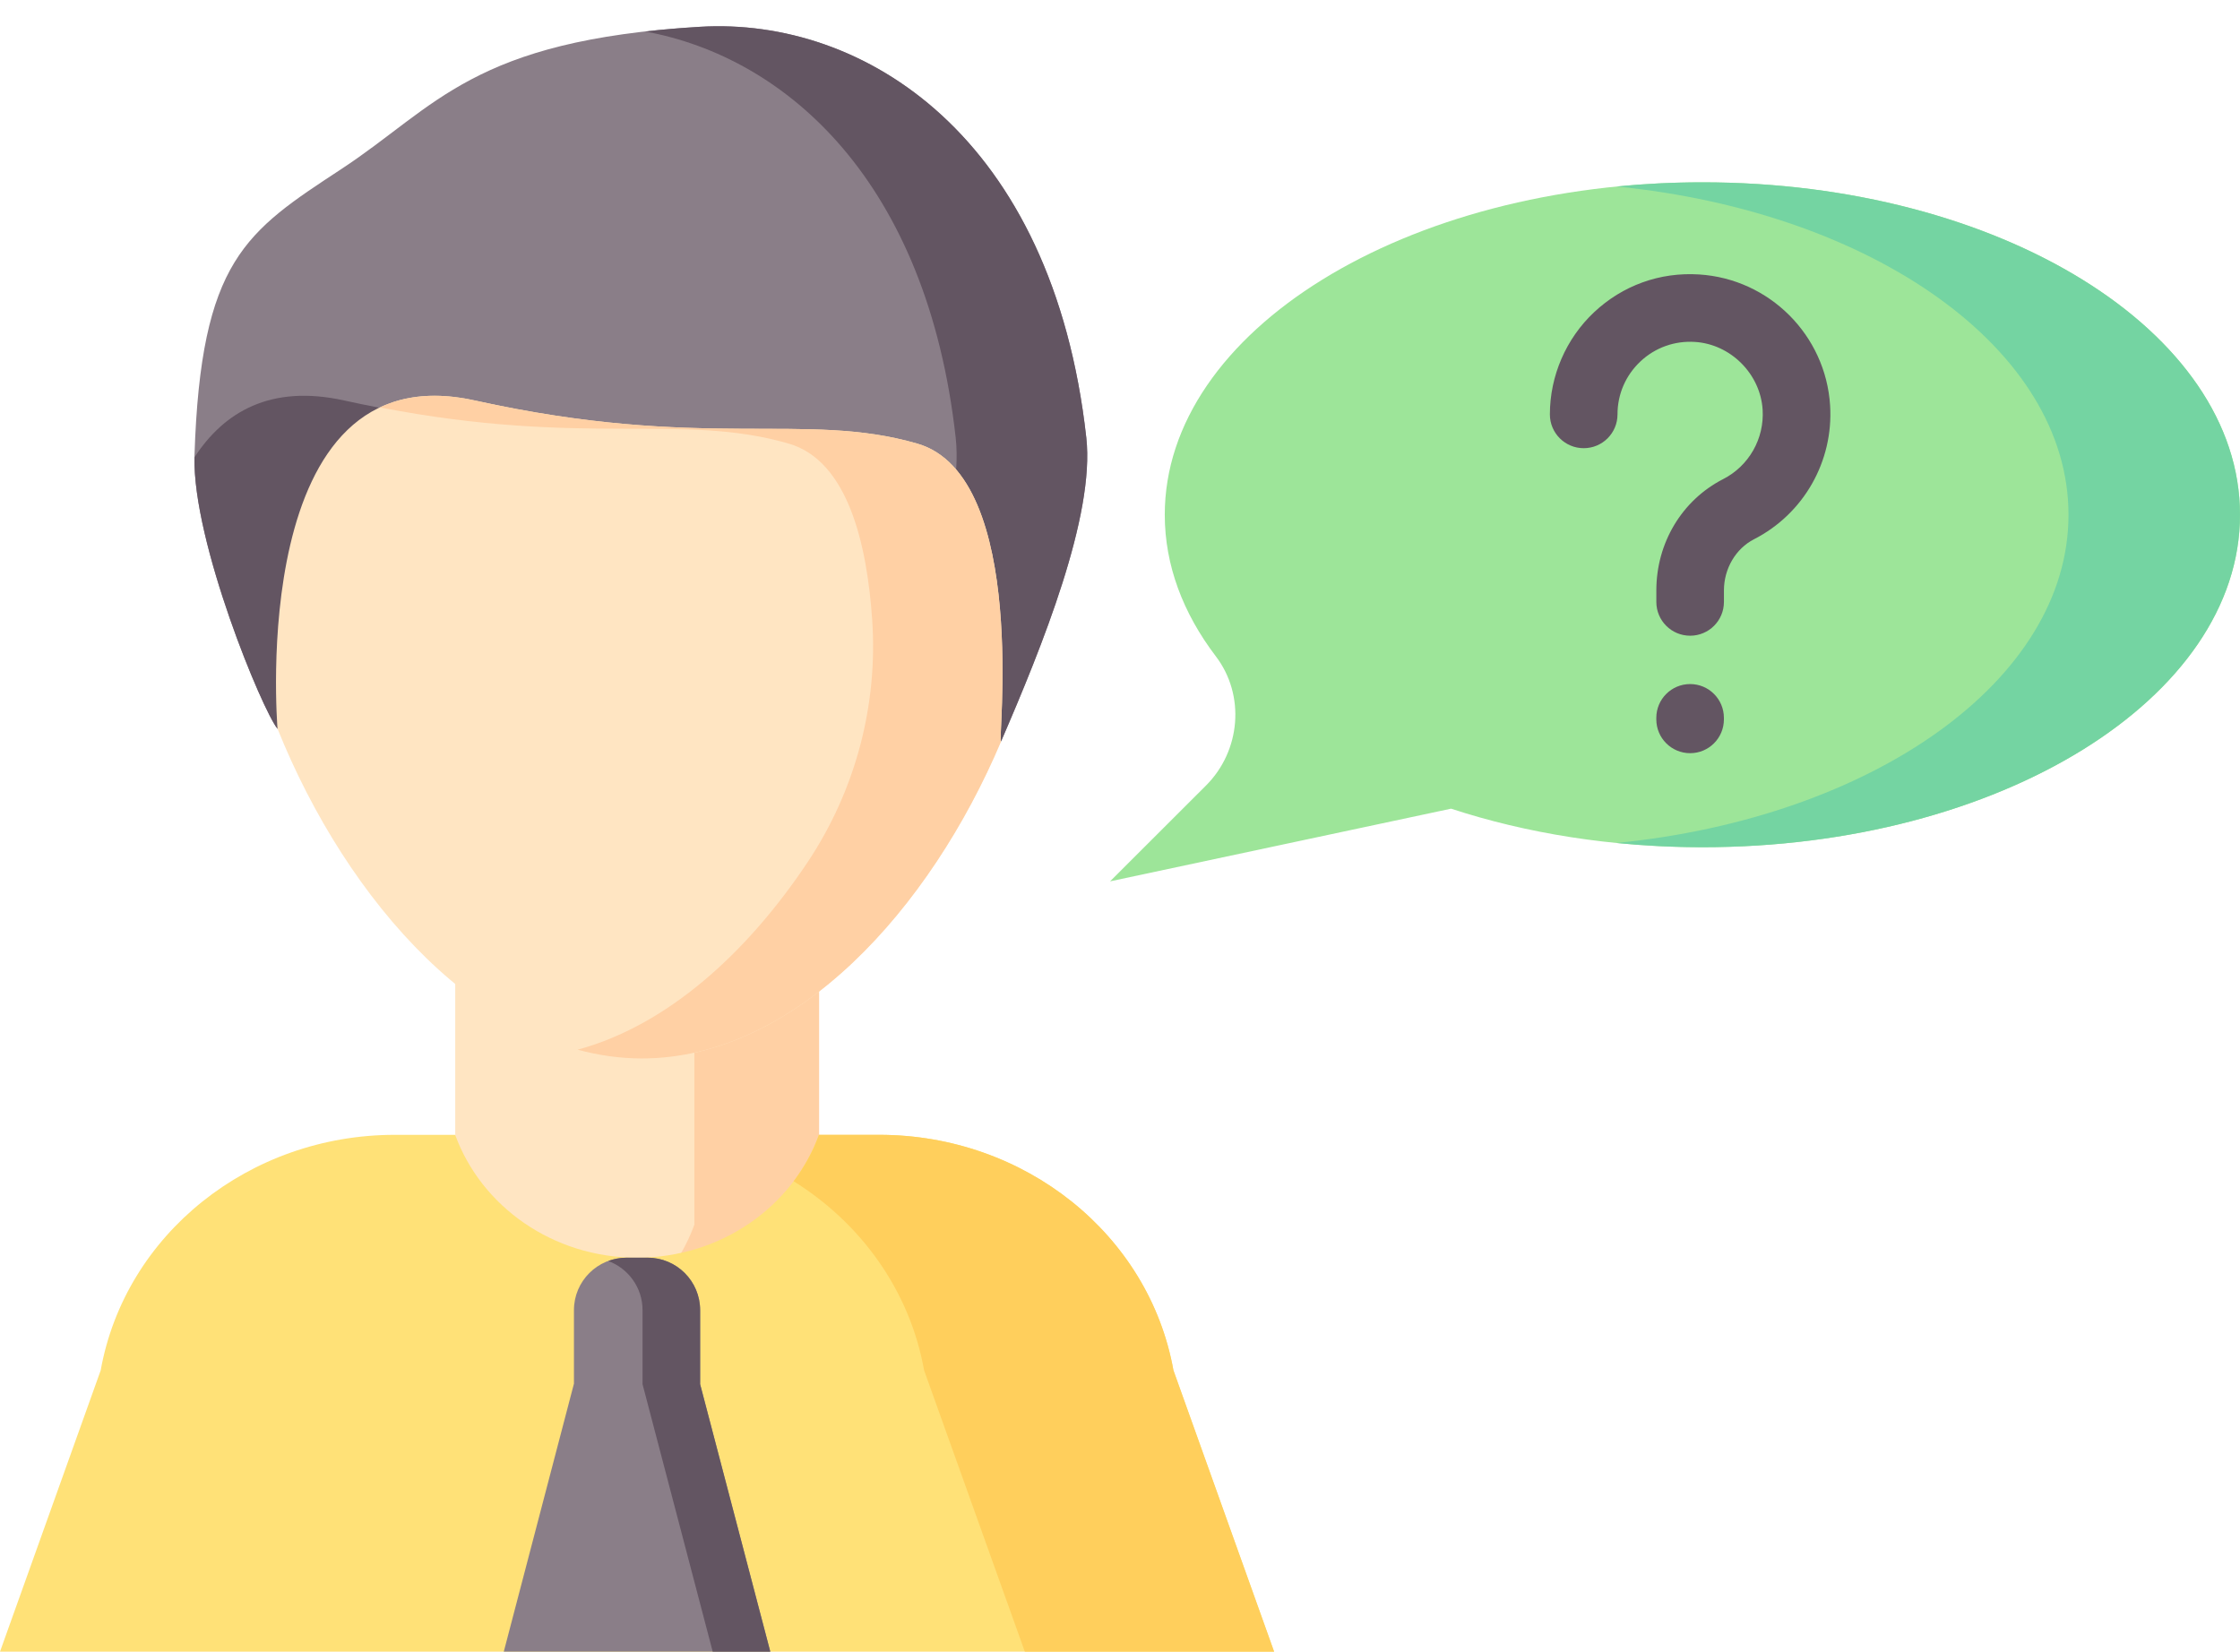
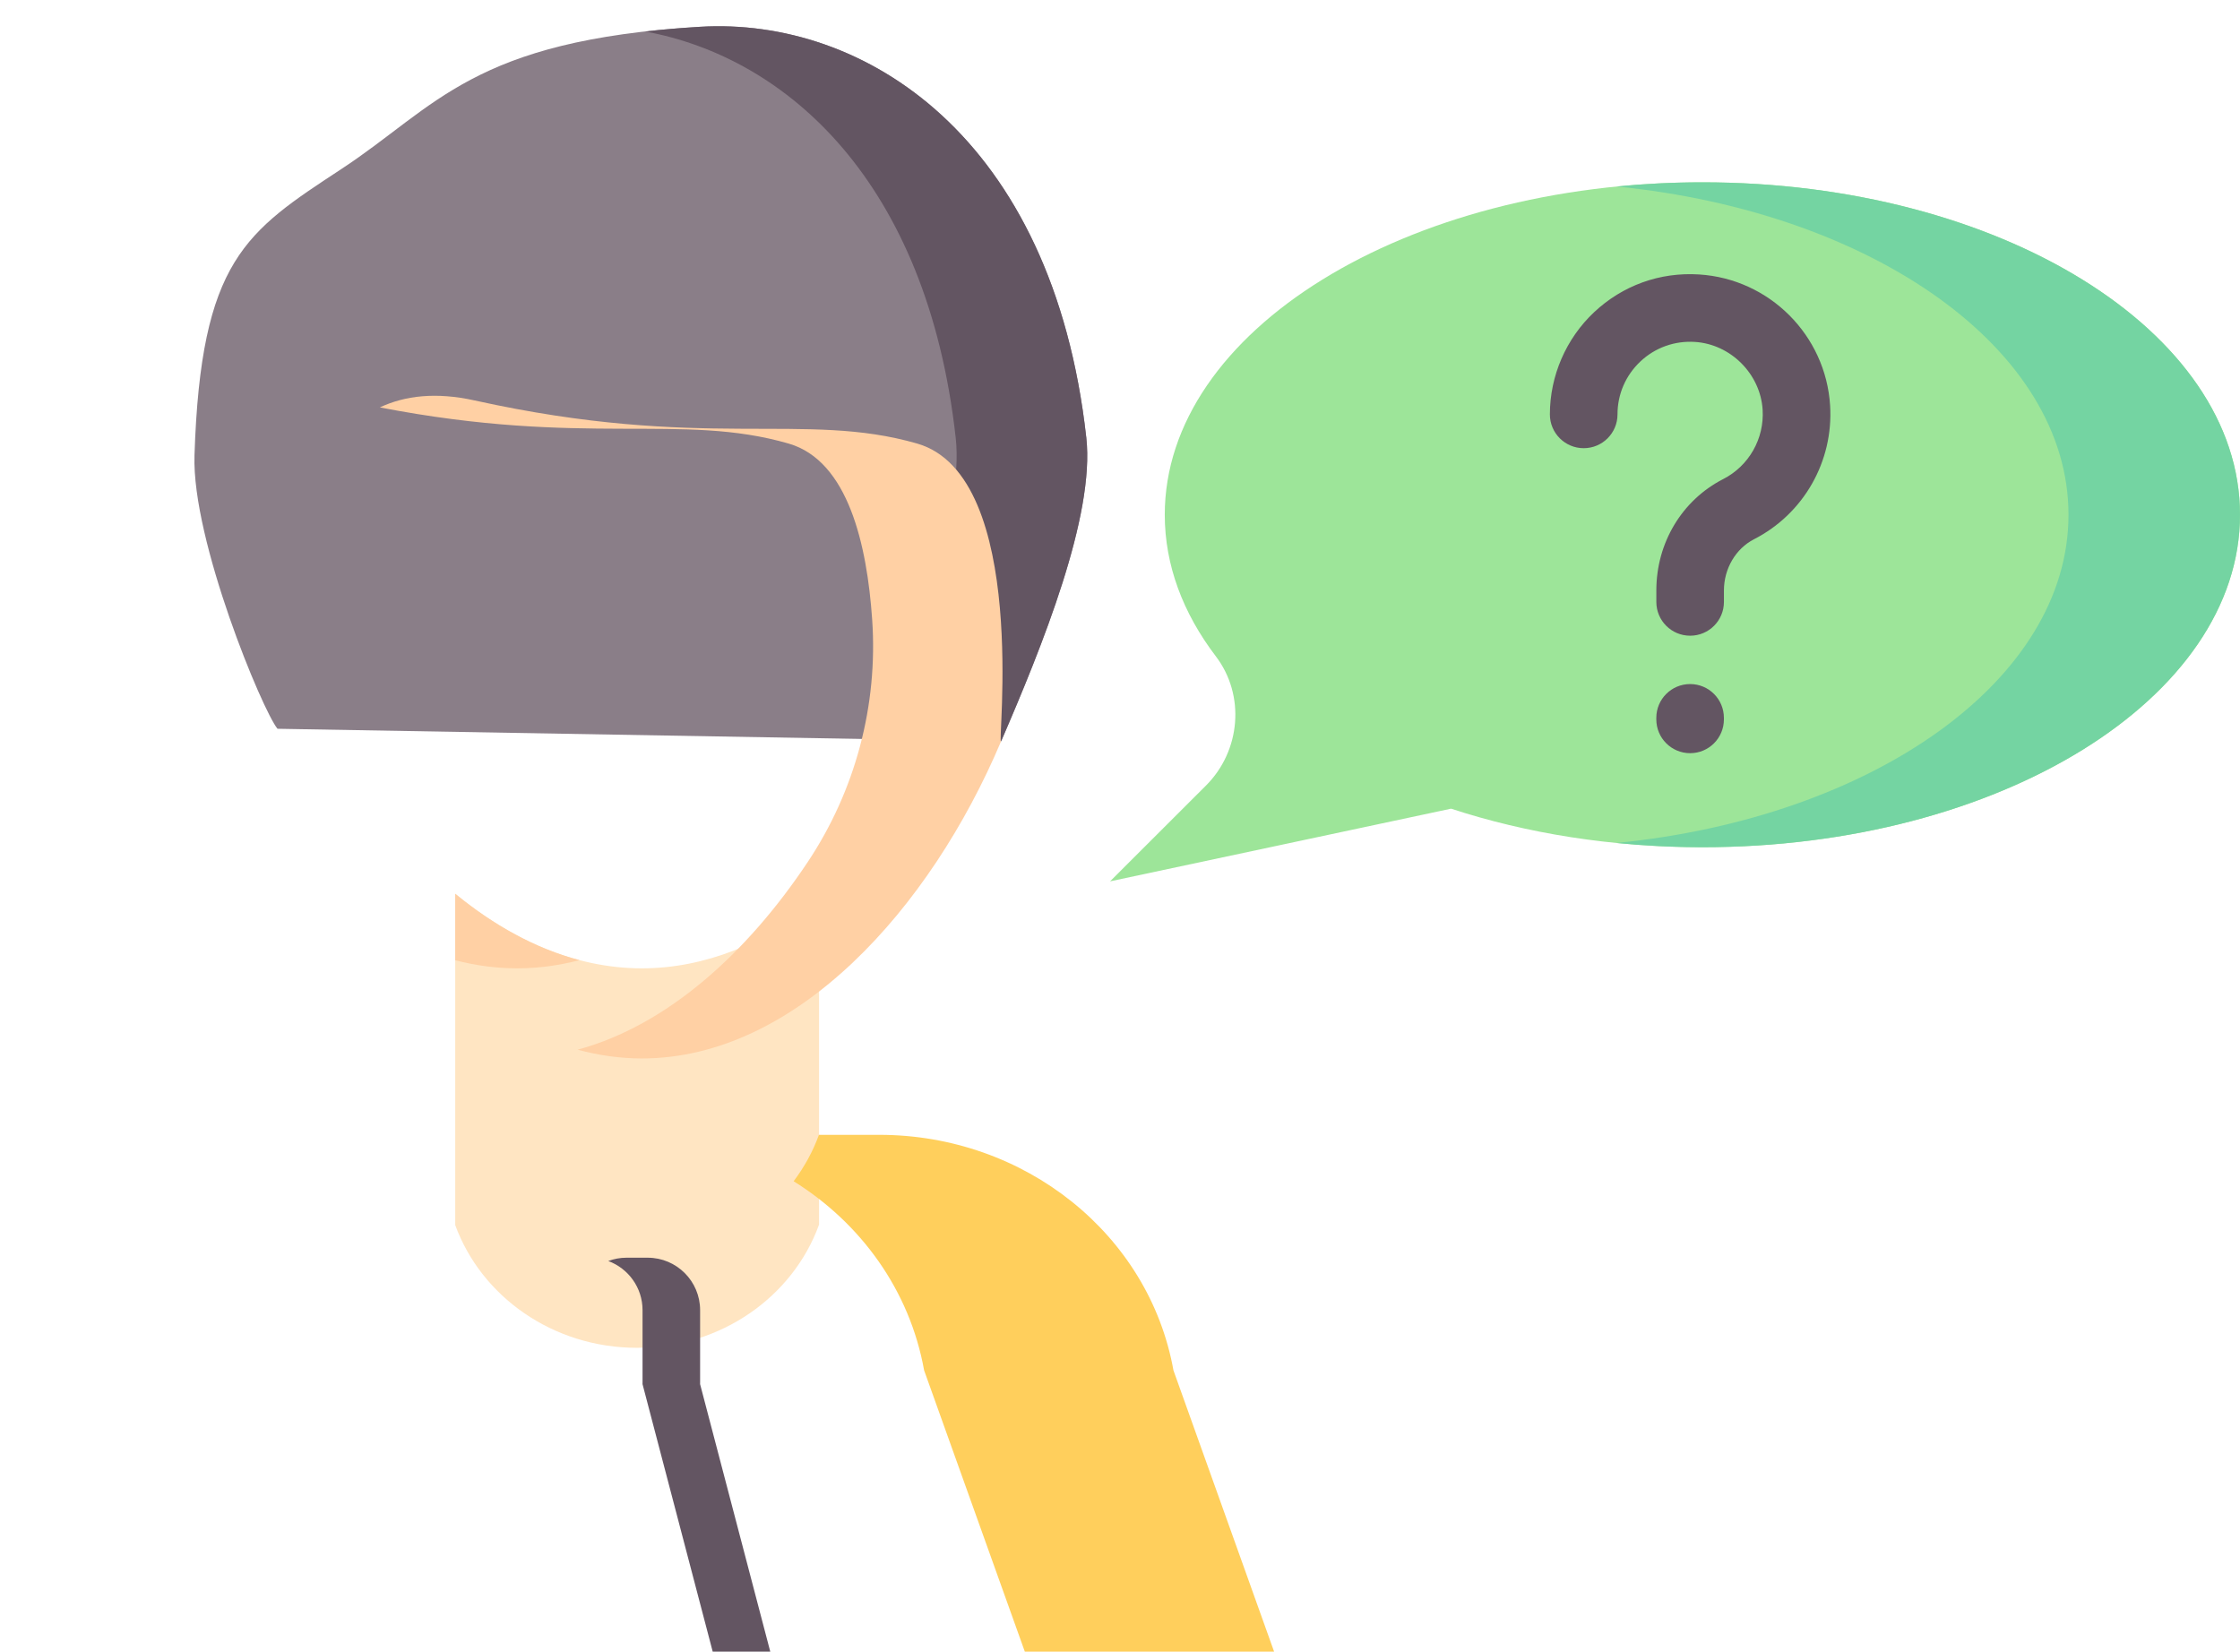
<svg xmlns="http://www.w3.org/2000/svg" width="80" height="59" viewBox="0 0 80 59" fill="none">
  <path d="M22.925 34.588C20.525 34.588 18.26 33.568 16.258 31.924V43.759C17.189 46.31 19.744 48.143 22.752 48.143C25.761 48.143 28.317 46.309 29.247 43.755H29.252V32.196C27.335 33.68 25.19 34.588 22.925 34.588Z" fill="#FFE5C2" />
  <path d="M18.473 34.588C19.228 34.588 19.971 34.485 20.696 34.295C19.121 33.881 17.628 33.049 16.258 31.924V34.299C16.98 34.487 17.72 34.588 18.473 34.588Z" fill="#FFD0A4" />
-   <path d="M24.799 34.378V43.754H24.795C24.105 45.647 22.523 47.143 20.525 47.792C21.224 48.019 21.972 48.143 22.751 48.143C25.76 48.143 28.317 46.308 29.247 43.754H29.252V32.195C27.872 33.263 26.374 34.03 24.799 34.378Z" fill="#FFD0A4" />
-   <path d="M41.908 48.948C41.037 44.09 36.597 40.535 31.4 40.535H29.247C28.317 43.089 25.761 44.924 22.752 44.924C19.742 44.924 17.186 43.089 16.256 40.535H14.103C8.906 40.535 4.467 44.09 3.596 48.948L0 58.996H45.504L41.908 48.948Z" fill="#FFE177" />
  <path d="M41.909 48.948C41.038 44.09 36.598 40.535 31.401 40.535H29.248C29.031 41.132 28.723 41.689 28.344 42.193C30.748 43.691 32.493 46.094 33.004 48.948L36.601 58.996H45.504L41.909 48.948Z" fill="#FFCF5C" />
-   <path d="M25.002 49.431H25.005V46.797C25.005 45.763 24.166 44.924 23.131 44.924H22.372C21.337 44.924 20.498 45.763 20.498 46.797V49.431H20.496L17.992 58.996H27.511L25.002 49.431Z" fill="#8A7E88" />
  <path d="M25.001 49.431H25.004V46.797C25.004 45.763 24.165 44.924 23.131 44.924H22.371C22.143 44.924 21.925 44.967 21.723 45.042C22.437 45.305 22.948 45.991 22.948 46.797V49.431H22.945L25.454 58.996H27.51L25.001 49.431Z" fill="#635562" />
  <path d="M9.911 26.031C9.379 25.391 6.847 19.305 6.946 16.262C7.173 9.277 8.781 8.279 12.188 6.04C15.596 3.802 16.864 1.44 25.005 0.957C30.846 0.61 37.597 4.856 38.797 15.633C39.107 18.43 37.222 23.082 35.753 26.482L9.911 26.031Z" fill="#8A7E88" />
  <path d="M35.752 26.482C37.221 23.082 39.107 18.43 38.796 15.633C37.597 4.856 30.846 0.61 25.004 0.957C24.299 0.999 23.647 1.055 23.039 1.124C28.102 2.05 33.114 6.491 34.132 15.633C34.171 15.986 34.175 16.368 34.149 16.773L35.752 26.482Z" fill="#635562" />
-   <path d="M13.543 14.562C13.135 14.484 12.718 14.399 12.285 14.303C9.662 13.724 7.997 14.717 6.946 16.334C6.887 19.398 9.383 25.397 9.911 26.031L13.543 14.562Z" fill="#635562" />
-   <path d="M32.762 15.846C28.715 14.673 25.149 16.116 16.949 14.303C8.79 12.5 9.907 25.922 9.911 26.029C12.387 32.189 17.286 37.808 22.925 37.808C28.424 37.808 33.22 32.464 35.75 26.485C35.601 26.764 36.789 17.013 32.762 15.846Z" fill="#FFE5C2" />
  <path d="M32.761 15.845C28.715 14.673 25.148 16.115 16.948 14.303C15.574 13.999 14.464 14.129 13.566 14.552C20.916 15.973 24.327 14.732 28.169 15.845C30.294 16.461 30.966 19.469 31.149 22.131C31.361 25.194 30.546 28.242 28.843 30.797C26.677 34.048 23.823 36.63 20.628 37.494C21.377 37.696 22.143 37.807 22.924 37.807C28.424 37.807 33.219 32.463 35.75 26.485C35.6 26.764 36.788 17.012 32.761 15.845Z" fill="#FFD0A4" />
  <path d="M60.8 6.512C50.196 6.512 41.599 11.828 41.599 18.387C41.599 20.193 42.253 21.905 43.42 23.439C44.483 24.834 44.31 26.821 43.07 28.06L39.645 31.481L51.824 28.885C54.503 29.764 57.557 30.262 60.8 30.262C71.404 30.262 80.001 24.945 80.001 18.387C80.001 11.828 71.405 6.512 60.8 6.512Z" fill="#9DE599" />
  <path d="M60.798 6.512C59.757 6.512 58.734 6.564 57.736 6.662C66.885 7.569 73.875 12.472 73.875 18.387C73.875 24.3 66.885 29.203 57.737 30.11C58.734 30.209 59.757 30.262 60.798 30.262C71.403 30.262 79.999 24.945 79.999 18.387C79.999 11.828 71.403 6.512 60.798 6.512Z" fill="#74D4A2" />
  <path d="M60.362 22.707C59.695 22.707 59.155 22.167 59.155 21.501V21.09C59.155 19.391 60.069 17.867 61.541 17.113C62.462 16.642 63.015 15.669 62.951 14.634C62.871 13.356 61.808 12.292 60.53 12.213C59.803 12.168 59.113 12.416 58.586 12.911C58.059 13.407 57.768 14.079 57.768 14.802C57.768 15.469 57.228 16.009 56.561 16.009C55.894 16.009 55.353 15.469 55.353 14.802C55.353 13.426 55.929 12.095 56.932 11.152C57.951 10.195 59.28 9.715 60.679 9.803C63.192 9.959 65.205 11.972 65.361 14.485C65.485 16.479 64.417 18.354 62.642 19.262C61.99 19.596 61.569 20.313 61.569 21.09V21.501C61.569 22.167 61.029 22.707 60.362 22.707Z" fill="#635562" />
  <path d="M60.362 26.903C59.694 26.903 59.154 26.362 59.154 25.696V25.641C59.154 24.974 59.694 24.434 60.362 24.434C61.028 24.434 61.568 24.974 61.568 25.641V25.696C61.568 26.363 61.028 26.903 60.362 26.903Z" fill="#635562" />
</svg>